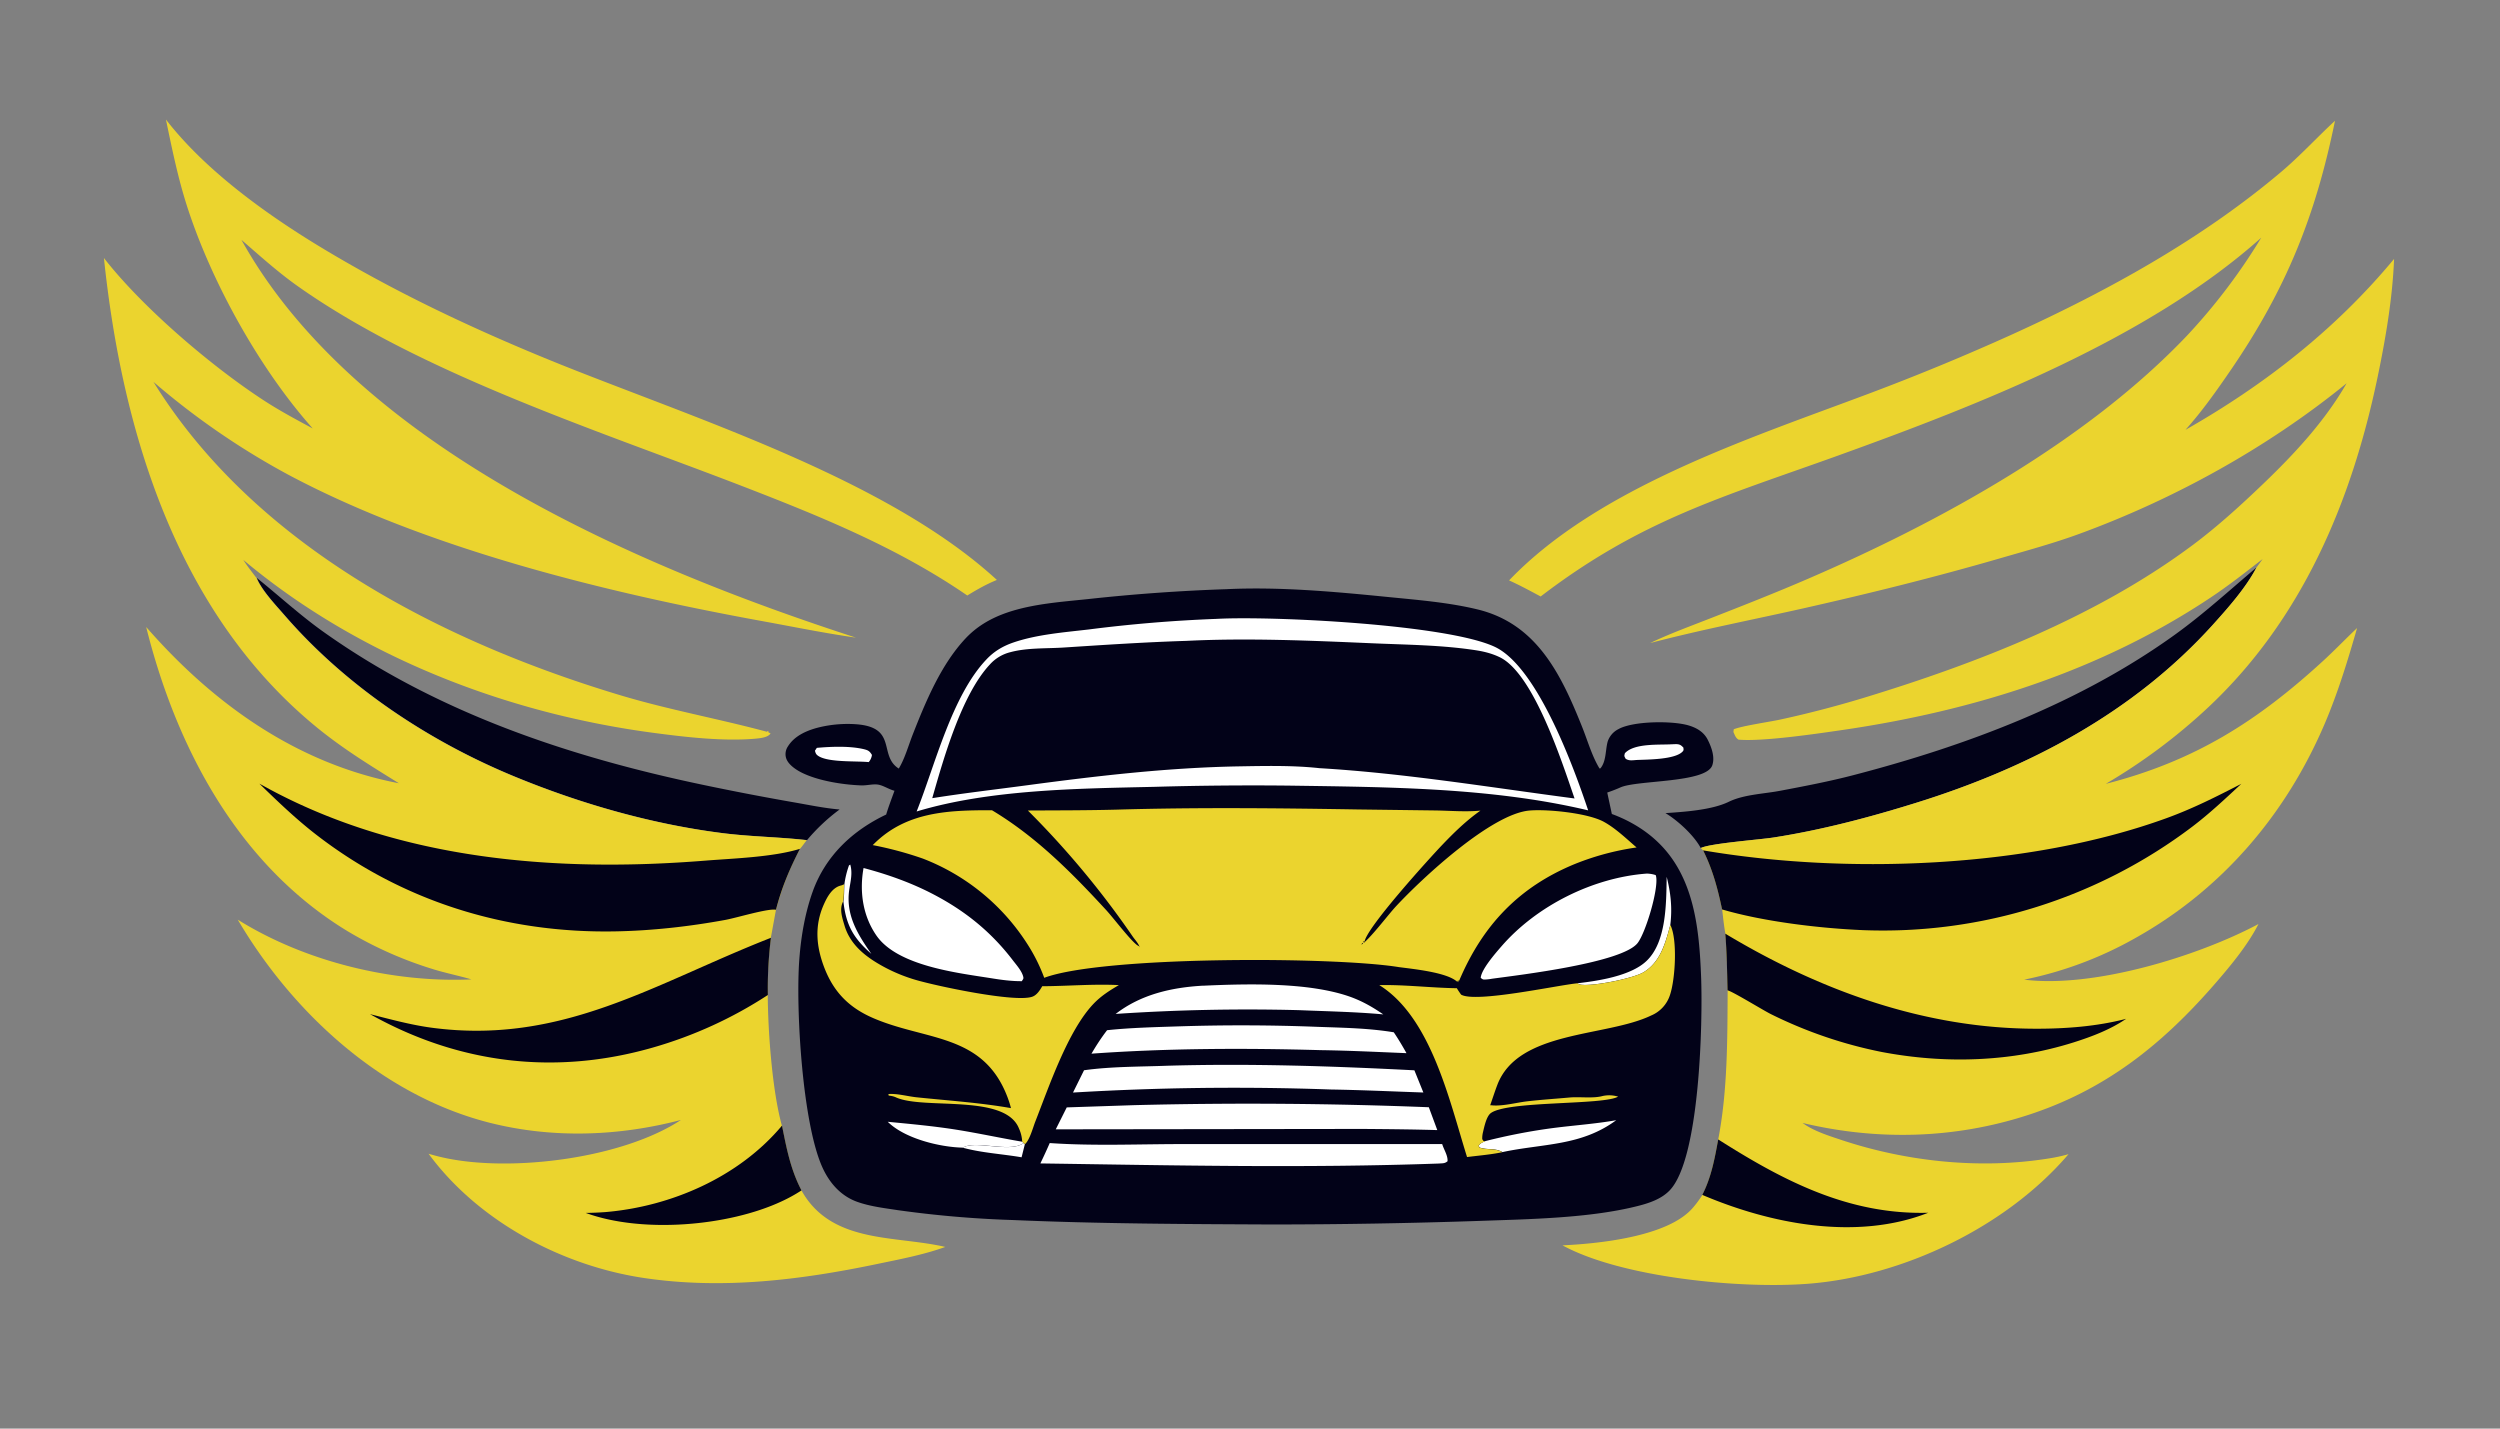
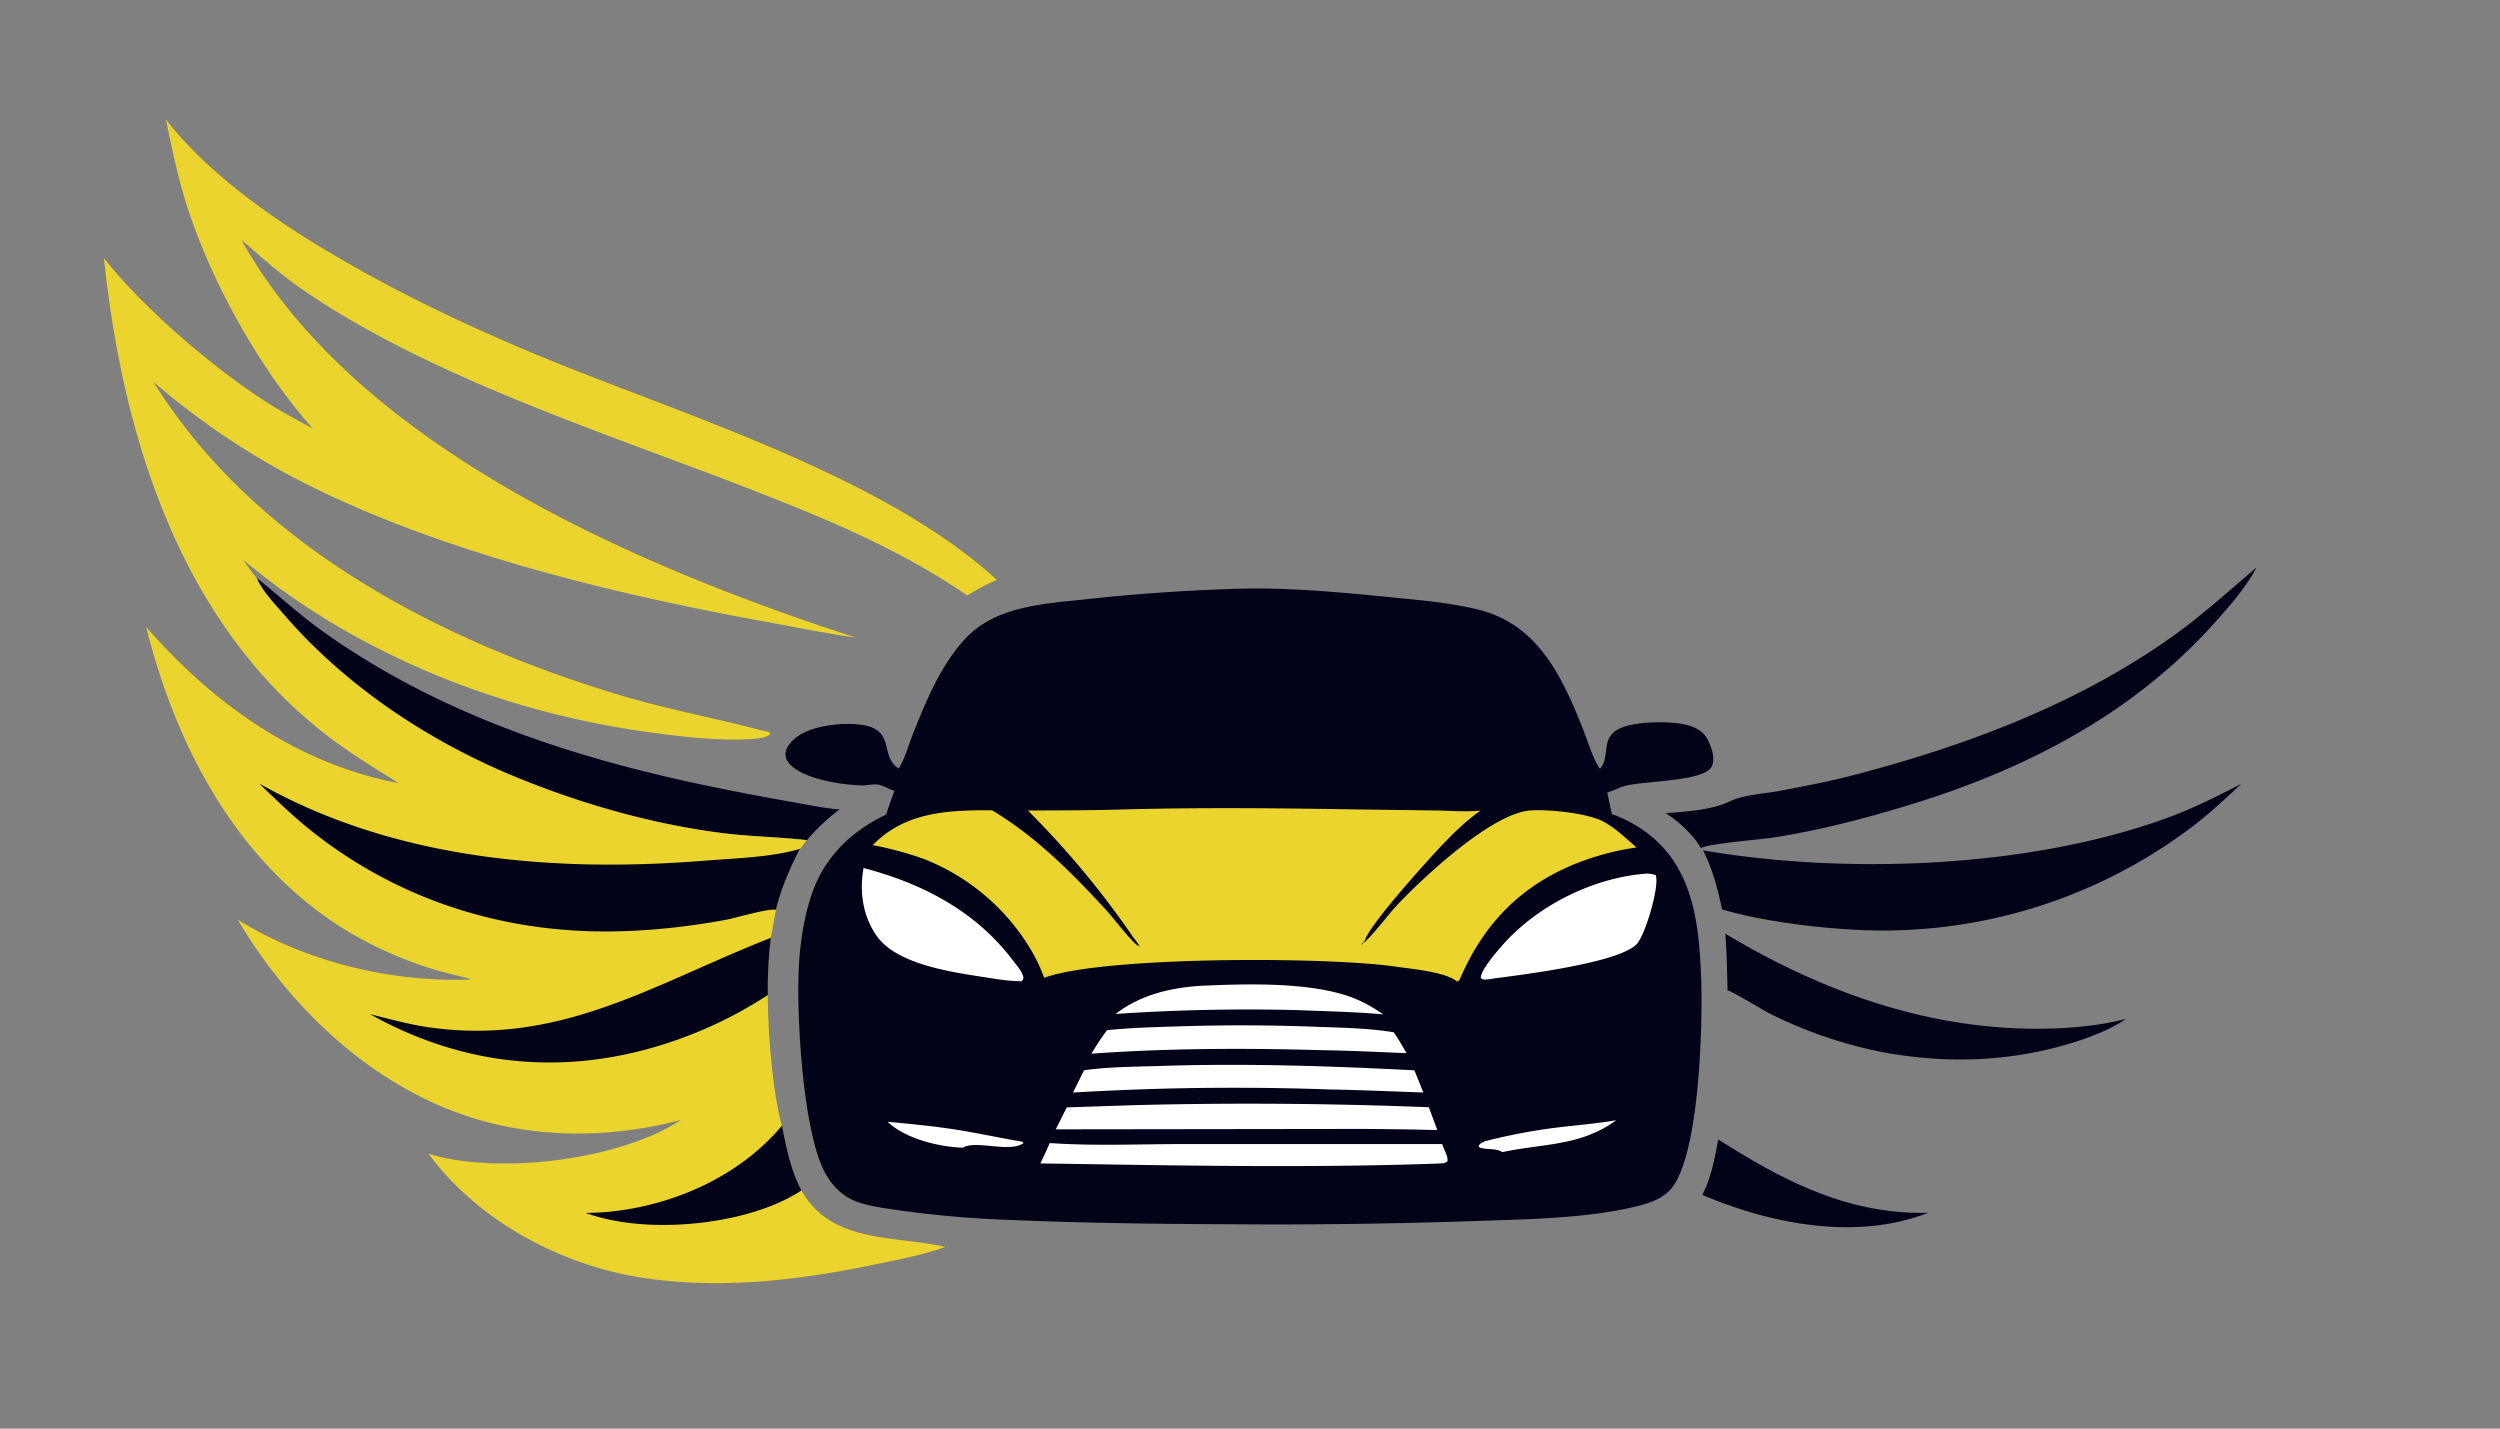
<svg xmlns="http://www.w3.org/2000/svg" width="49" height="28" fill="none">
  <rect width="100%" height="100%" fill="#808080" stroke="none" />
  <path fill="#020218" d="M5.033 11.327c.44.354.854.736 1.316 1.064 2.224 1.58 4.802 2.441 7.444 2.995q.876.184 1.757.338c.3.052.603.116.906.142a3.7 3.7 0 0 0-.638.6c-.537-.061-1.08-.067-1.618-.133-1.396-.173-2.802-.574-4.103-1.11-1.692-.696-3.308-1.77-4.516-3.163-.18-.208-.443-.482-.548-.733M32.643 15.937c.371-.025.909-.06 1.241-.222.294-.143.68-.154 1.003-.215.481-.091.964-.183 1.439-.307 2.216-.577 4.446-1.411 6.32-2.766.554-.401 1.059-.863 1.58-1.303-.207.396-.55.785-.85 1.116-1.57 1.74-3.63 2.815-5.835 3.5-.913.284-1.84.529-2.786.676-.27.042-1.245.115-1.42.206-.133-.25-.452-.541-.692-.685" />
-   <path fill="#EBD42E" d="M29.578 11.376c1.744-1.823 4.723-2.785 7.026-3.651a46 46 0 0 0 2.862-1.183c1.852-.844 3.687-1.855 5.25-3.177.371-.315.694-.669 1.05-.998-.38 1.865-.958 3.297-2.032 4.87-.28.409-.569.82-.899 1.188 1.548-.88 2.944-1.969 4.089-3.35-.031.776-.165 1.557-.323 2.316-.51 2.45-1.488 4.765-3.338 6.49a11.3 11.3 0 0 1-1.991 1.483c1.726-.442 2.948-1.208 4.255-2.405.23-.21.445-.436.672-.65-.179.626-.375 1.265-.63 1.865-.763 1.793-2.023 3.267-3.722 4.215a7.4 7.4 0 0 1-2.173.812c1.356.17 3.397-.454 4.592-1.09-.214.421-.562.837-.872 1.193-1.037 1.188-2.141 2.064-3.656 2.554-1.437.465-2.943.501-4.408.152.22.162.525.254.781.34 1.276.421 2.708.57 4.037.357q.2-.03.395-.085c-1.221 1.43-3.253 2.398-5.109 2.54-1.322.102-3.647-.12-4.809-.753.723-.034 2.04-.17 2.537-.716.075-.083.144-.177.204-.271.176-.344.243-.71.311-1.088.184-.949.18-1.96.185-2.924-.01-.371-.014-.74-.044-1.11-.03-.155-.044-.317-.064-.474-.086-.409-.185-.783-.372-1.158l-.047-.046c.175-.091 1.15-.164 1.42-.206.945-.147 1.873-.392 2.786-.676 2.206-.685 4.265-1.76 5.836-3.5.298-.332.642-.72.85-1.116l.121-.167c-.332.256-.663.518-1.012.75-2.172 1.45-4.664 2.227-7.225 2.601-.514.075-1.563.23-2.036.189-.06-.038-.07-.087-.1-.15l.007-.053c.155-.066.7-.145.909-.19a21 21 0 0 0 1.634-.425c2.233-.68 4.571-1.59 6.46-3.002.486-.364.938-.776 1.377-1.197.613-.588 1.205-1.225 1.632-1.968-1.54 1.255-3.38 2.272-5.24 2.952-.51.187-1.039.33-1.56.481-1.274.37-2.56.688-3.854.98-.998.224-2.009.42-2.998.679.385-.184.793-.332 1.19-.488.64-.25 1.279-.501 1.91-.774 2.589-1.118 5.457-2.696 7.422-4.762a11.6 11.6 0 0 0 1.457-1.922c-2.217 1.982-5.522 3.272-8.3 4.273-2.264.815-3.858 1.256-5.824 2.76-.205-.109-.407-.22-.619-.315" />
  <path fill="#020218" d="M33.677 22.333c1.277.811 2.557 1.48 4.117 1.437-1.407.552-3.085.222-4.429-.35.176-.343.243-.71.312-1.087M33.816 18.3c1.859 1.118 3.922 1.865 6.105 1.863.575 0 1.17-.046 1.728-.188l.024-.007c-.307.211-.674.35-1.027.462-1.223.385-2.513.427-3.768.188a8.7 8.7 0 0 1-2.16-.737c-.145-.07-.763-.452-.858-.47-.009-.372-.014-.74-.044-1.11M33.38 16.667c2.808.48 6.386.348 9.078-.629.517-.187.986-.424 1.473-.676-.312.29-.62.581-.96.839a10.05 10.05 0 0 1-6.452 2.03c-.849-.035-1.957-.168-2.766-.406-.086-.409-.185-.783-.372-1.158" />
  <path fill="#EBD42E" d="M3.252 2.342c.754.976 1.916 1.82 2.96 2.458 1.464.893 3.006 1.623 4.59 2.269 2.736 1.113 6.562 2.299 8.737 4.298-.206.084-.39.188-.58.305-1.356-.933-2.869-1.548-4.395-2.138-2.798-1.082-6.278-2.197-8.717-3.917-.395-.278-.75-.6-1.115-.916 2.263 4.074 7.833 6.43 12.045 7.797-.61-.087-1.218-.211-1.825-.322-3.038-.553-6.57-1.415-9.304-2.873a14.8 14.8 0 0 1-2.64-1.818c1.994 3.22 5.65 5.089 9.151 6.142.949.285 1.917.459 2.87.715l.028-.017.006.03.04.018-.014.02c-.059.063-.189.076-.27.084-.621.057-1.36-.027-1.98-.109-2.9-.38-5.81-1.5-8.07-3.394.078.123.17.238.258.354.105.251.368.525.548.733 1.208 1.394 2.824 2.467 4.517 3.164 1.3.535 2.707.936 4.102 1.109.538.066 1.08.072 1.618.134-.044.055-.086.118-.133.17a5.5 5.5 0 0 0-.47 1.194l-.101.55c-.047.377-.067.74-.06 1.12.004.714.088 1.88.277 2.56.09.448.168.861.382 1.27l.055.09c.6.94 1.776.798 2.732 1.01l.034.008c-.433.156-.896.242-1.344.336-1.505.313-3.02.5-4.552.274-1.606-.237-3.253-1.105-4.232-2.437q.171.052.347.088c1.318.273 3.46 0 4.6-.75-1.227.321-2.517.367-3.753.054-2.094-.532-3.85-2.138-4.934-3.98 1.322.826 3.034 1.24 4.581 1.171-.24-.07-.486-.12-.726-.192a7.6 7.6 0 0 1-1.698-.75c-2.141-1.296-3.359-3.59-3.952-5.965 1.323 1.515 2.962 2.681 4.954 3.063-.56-.347-1.094-.674-1.608-1.094-2.737-2.236-3.816-5.784-4.174-9.201.753.968 2.104 2.12 3.134 2.791.31.202.634.375.959.55C5.096 7.24 4.15 5.541 3.67 4.054c-.181-.56-.298-1.135-.418-1.712" />
  <path fill="#020218" d="M15.327 22.062c.09.448.168.861.382 1.27a3 3 0 0 1-.39.215c-1.05.49-2.739.63-3.839.226q.192-.002.383-.016c1.286-.107 2.62-.685 3.464-1.695M15.11 18.382a8 8 0 0 0-.06 1.12 8.3 8.3 0 0 1-2.254 1.03c-1.915.55-3.805.321-5.544-.655.396.1.787.208 1.192.264 2.572.35 4.384-.867 6.666-1.76M5.084 15.36l.196.107c2.602 1.397 5.647 1.633 8.537 1.402.562-.045 1.33-.068 1.862-.232-.2.386-.363.772-.47 1.194-.156-.03-.773.159-.992.199-.709.13-1.437.212-2.158.225-2.146.04-4.187-.59-5.889-1.917-.384-.3-.736-.638-1.086-.978" />
  <path fill="#020218" d="M24.038 11.548c1.041-.05 2.119.049 3.154.152.583.058 1.194.106 1.765.244 1.159.28 1.636 1.263 2.05 2.297.106.263.196.582.344.822l.018-.004c.116-.14.095-.358.142-.526a.42.42 0 0 1 .21-.242c.287-.161 1.06-.168 1.378-.072.154.046.292.126.369.273.075.146.15.347.092.51-.125.348-1.473.284-1.801.432q-.127.056-.257.1l.09.42c.325.12.637.3.89.54.727.686.824 1.713.86 2.664.033.877-.024 3.558-.617 4.174-.163.17-.404.25-.626.306-.946.24-2.129.257-3.11.292a123 123 0 0 1-4.054.07c-1.693-.008-3.383-.014-5.074-.087a21 21 0 0 1-2.265-.194c-.26-.04-.53-.071-.78-.158-.322-.11-.546-.358-.688-.661-.4-.852-.537-3.138-.46-4.115.034-.44.112-.893.261-1.31.252-.702.78-1.196 1.44-1.51.048-.158.107-.312.163-.466-.11-.028-.211-.1-.317-.12-.1-.017-.225.018-.33.015-.354-.012-.827-.086-1.15-.24-.118-.056-.294-.166-.33-.305a.27.27 0 0 1 .04-.222c.133-.215.394-.321.629-.376a2.4 2.4 0 0 1 .689-.057c.843.054.446.613.853.87.117-.192.188-.447.27-.658.257-.654.555-1.376 1.038-1.892.234-.249.515-.406.835-.514.496-.166 1.05-.204 1.567-.258a36 36 0 0 1 2.712-.194" />
-   <path fill="#fff" d="m20.061 22.404.026.024-.064.255c-.376-.065-.786-.087-1.152-.188.25-.155.926.11 1.19-.091M16.55 17.332a1.8 1.8 0 0 1 .09-.37l.025-.016c.047.162.008.318-.018.48-.077.5.158.88.432 1.27-.348-.304-.497-.56-.548-1.027.017-.109.014-.227.018-.337M16.01 14.658c.286-.025.647-.04.926.027.081.02.112.04.154.112a.27.27 0 0 1-.063.14c-.25-.024-.764.008-.973-.111-.054-.032-.066-.053-.081-.112zM32.767 14.588l.075-.003c.076 0 .104.016.153.069.001.03.01.048-.012.072-.143.165-.703.16-.908.17-.076.005-.145.02-.212-.024-.029-.054-.031-.05-.015-.109.184-.199.665-.16.92-.175M32.668 17.189c.08.322.11.61.07.94-.094.35-.195.734-.53.93-.207.12-.997.28-1.233.239-.028-.005-.036-.012-.057-.026.41-.047 1.04-.143 1.349-.433.4-.374.39-1.142.4-1.65" />
  <path fill="#fff" d="M17.4 21.987c.447.043.895.084 1.338.154.434.069.864.163 1.298.237l.027.025c-.264.2-.94-.064-1.19.091-.457-.01-1.143-.179-1.473-.507M29.115 22.365c.435-.11.886-.198 1.33-.256.41-.053.826-.081 1.233-.153-.69.51-1.434.455-2.229.625-.142-.08-.26-.042-.409-.079-.051-.013-.032 0-.06-.046.043-.056.072-.063.135-.091M23.581 19.32c.86-.039 2.048-.07 2.857.208.248.086.458.205.674.354-.548-.05-1.102-.06-1.652-.083q-1.798-.047-3.593.074c.497-.384 1.1-.52 1.714-.554M23.129 20.116a38 38 0 0 1 2.69.01c.498.018 1.005.025 1.499.107.09.133.17.268.249.409-.56-.023-1.117-.051-1.677-.059-1.493-.042-3.007-.038-4.497.069.094-.161.192-.312.306-.46.474-.05.953-.06 1.43-.076M22.888 20.888c1.615-.046 3.222.007 4.834.09l.176.435c-.607-.021-1.212-.049-1.82-.059a53 53 0 0 0-5.047.06l.216-.437c.537-.075 1.1-.068 1.641-.089M20.575 22.404c.876.061 1.785.018 2.665.02h5.027c.033.11.112.222.105.336-.054.047-.097.039-.166.045-2.604.093-5.21.036-7.815-.002q.096-.198.184-.4M22.232 21.661a89 89 0 0 1 5.773.041l.166.448c-.487-.015-.974-.019-1.462-.023l-6.016.008.215-.43zM16.926 17.013c.48.127.95.294 1.39.527.613.323 1.114.73 1.536 1.282.069.09.175.208.203.32.012.045-.005.05-.027.089-.2.002-.406-.026-.602-.058-.668-.106-1.833-.24-2.247-.835-.27-.39-.336-.866-.253-1.326M32.28 17.122c.063.003.11.01.172.03l.008.028c.048.254-.202 1.09-.36 1.3-.295.392-2.327.631-2.856.703q-.052.01-.105.014c-.063.004-.072.008-.117-.032.013-.166.29-.483.404-.614.694-.802 1.804-1.353 2.854-1.429" />
-   <path fill="#EBD42E" d="M32.739 18.129c.143.288.097 1.067-.008 1.375a.65.65 0 0 1-.369.4c-.882.424-2.605.286-3.014 1.359-.05.131-.093.266-.14.4q.026 0 .048.003c.213.015.464-.055.677-.08.276-.032.556-.05.833-.075.204-.018.456.023.649-.03a.6.6 0 0 1 .3.013c-.282.169-2.16.078-2.494.322-.088.064-.128.266-.154.373a.5.5 0 0 0-.015.139l.024.035.037.004c-.062.028-.092.035-.134.09.027.047.008.034.06.047.149.037.266 0 .408.079-.227.047-.463.066-.693.095-.343-1.094-.7-2.735-1.72-3.37.507-.01 1.012.054 1.52.061q.038.064.084.126c.283.164 1.848-.176 2.255-.22l.026-.003c.021.014.029.021.057.026.235.042 1.026-.119 1.232-.24.336-.195.437-.578.53-.93M19.815 21.719a2 2 0 0 0-.086-.26c-.483-1.2-1.583-1.063-2.604-1.5-.465-.198-.771-.495-.96-.971-.167-.425-.207-.838-.017-1.263.062-.14.154-.31.309-.362.063-.02.015 0 .068-.023l.02-.009c-.006.11-.002.228-.019.337-.079.145-.019.319.025.468.115.396.44.635.784.82q.29.155.606.248c.403.12 1.952.45 2.29.332.091-.031.15-.126.197-.206.5-.002 1.002-.047 1.502-.022-.185.108-.351.213-.5.37-.501.528-.872 1.627-1.138 2.305-.046.117-.11.363-.204.444l-.026-.025-.027-.025a.7.7 0 0 0-.063-.258c-.27-.686-1.857-.365-2.406-.608a.4.4 0 0 0-.105-.032l-.043-.006-.005-.03c.18-.012.372.045.552.064.621.065 1.232.104 1.85.212" />
  <path fill="#EBD42E" d="M21.879 15.869c1.57-.046 3.15-.03 4.72-.004l1.543.02c.29.005.586.031.875.003-.28.197-.521.433-.757.68-.223.234-1.521 1.659-1.516 1.905l.01-.011-.032-.02.01.043-.012.01-.02-.015.012-.027-.028.063c.175-.121.504-.564.675-.75.516-.556 1.875-1.82 2.623-1.88.357-.029 1.146.05 1.458.224.232.129.436.328.637.5a5.2 5.2 0 0 0-1.204.322c-1.099.45-1.811 1.2-2.273 2.289l-.009-.01-.013.042-.024-.041.004.028c-.203-.183-.857-.247-1.143-.285-1.267-.206-5.798-.22-6.948.21a3.4 3.4 0 0 0-.347-.687 4.24 4.24 0 0 0-2.033-1.65 7 7 0 0 0-.982-.264l.021-.02c.638-.638 1.47-.665 2.317-.663.861.516 1.557 1.217 2.235 1.953.142.154.465.581.604.686.033.025.04.015.055.046q.002.007.003.013c-.008-.069-.099-.164-.14-.225a17.4 17.4 0 0 0-2.054-2.468c.578-.003 1.156-.002 1.733-.017" />
-   <path fill="#fff" d="M23.846 12.13c1.082-.06 4.524.108 5.456.55.83.395 1.542 2.351 1.826 3.203-1.888-.449-3.932-.456-5.865-.485a67 67 0 0 0-2.637.024c-1.493.034-3.226.05-4.66.483.36-.904.689-2.267 1.37-2.982.15-.159.324-.261.529-.331.463-.158.995-.198 1.479-.255a28 28 0 0 1 2.502-.207" />
  <path fill="#020218" d="M23.255 12.561c1.202-.06 2.433-.005 3.635.047.68.03 1.396.034 2.068.142.152.025.3.065.44.133.666.327 1.221 2.065 1.463 2.767-1.663-.218-3.327-.495-5.002-.594-.515-.057-1.07-.044-1.59-.035-1.398.026-2.753.185-4.137.37-.62.083-1.243.155-1.86.253.223-.782.575-2.027 1.13-2.621a.8.8 0 0 1 .4-.24c.332-.09.713-.069 1.056-.092.799-.052 1.596-.105 2.397-.13" />
</svg>